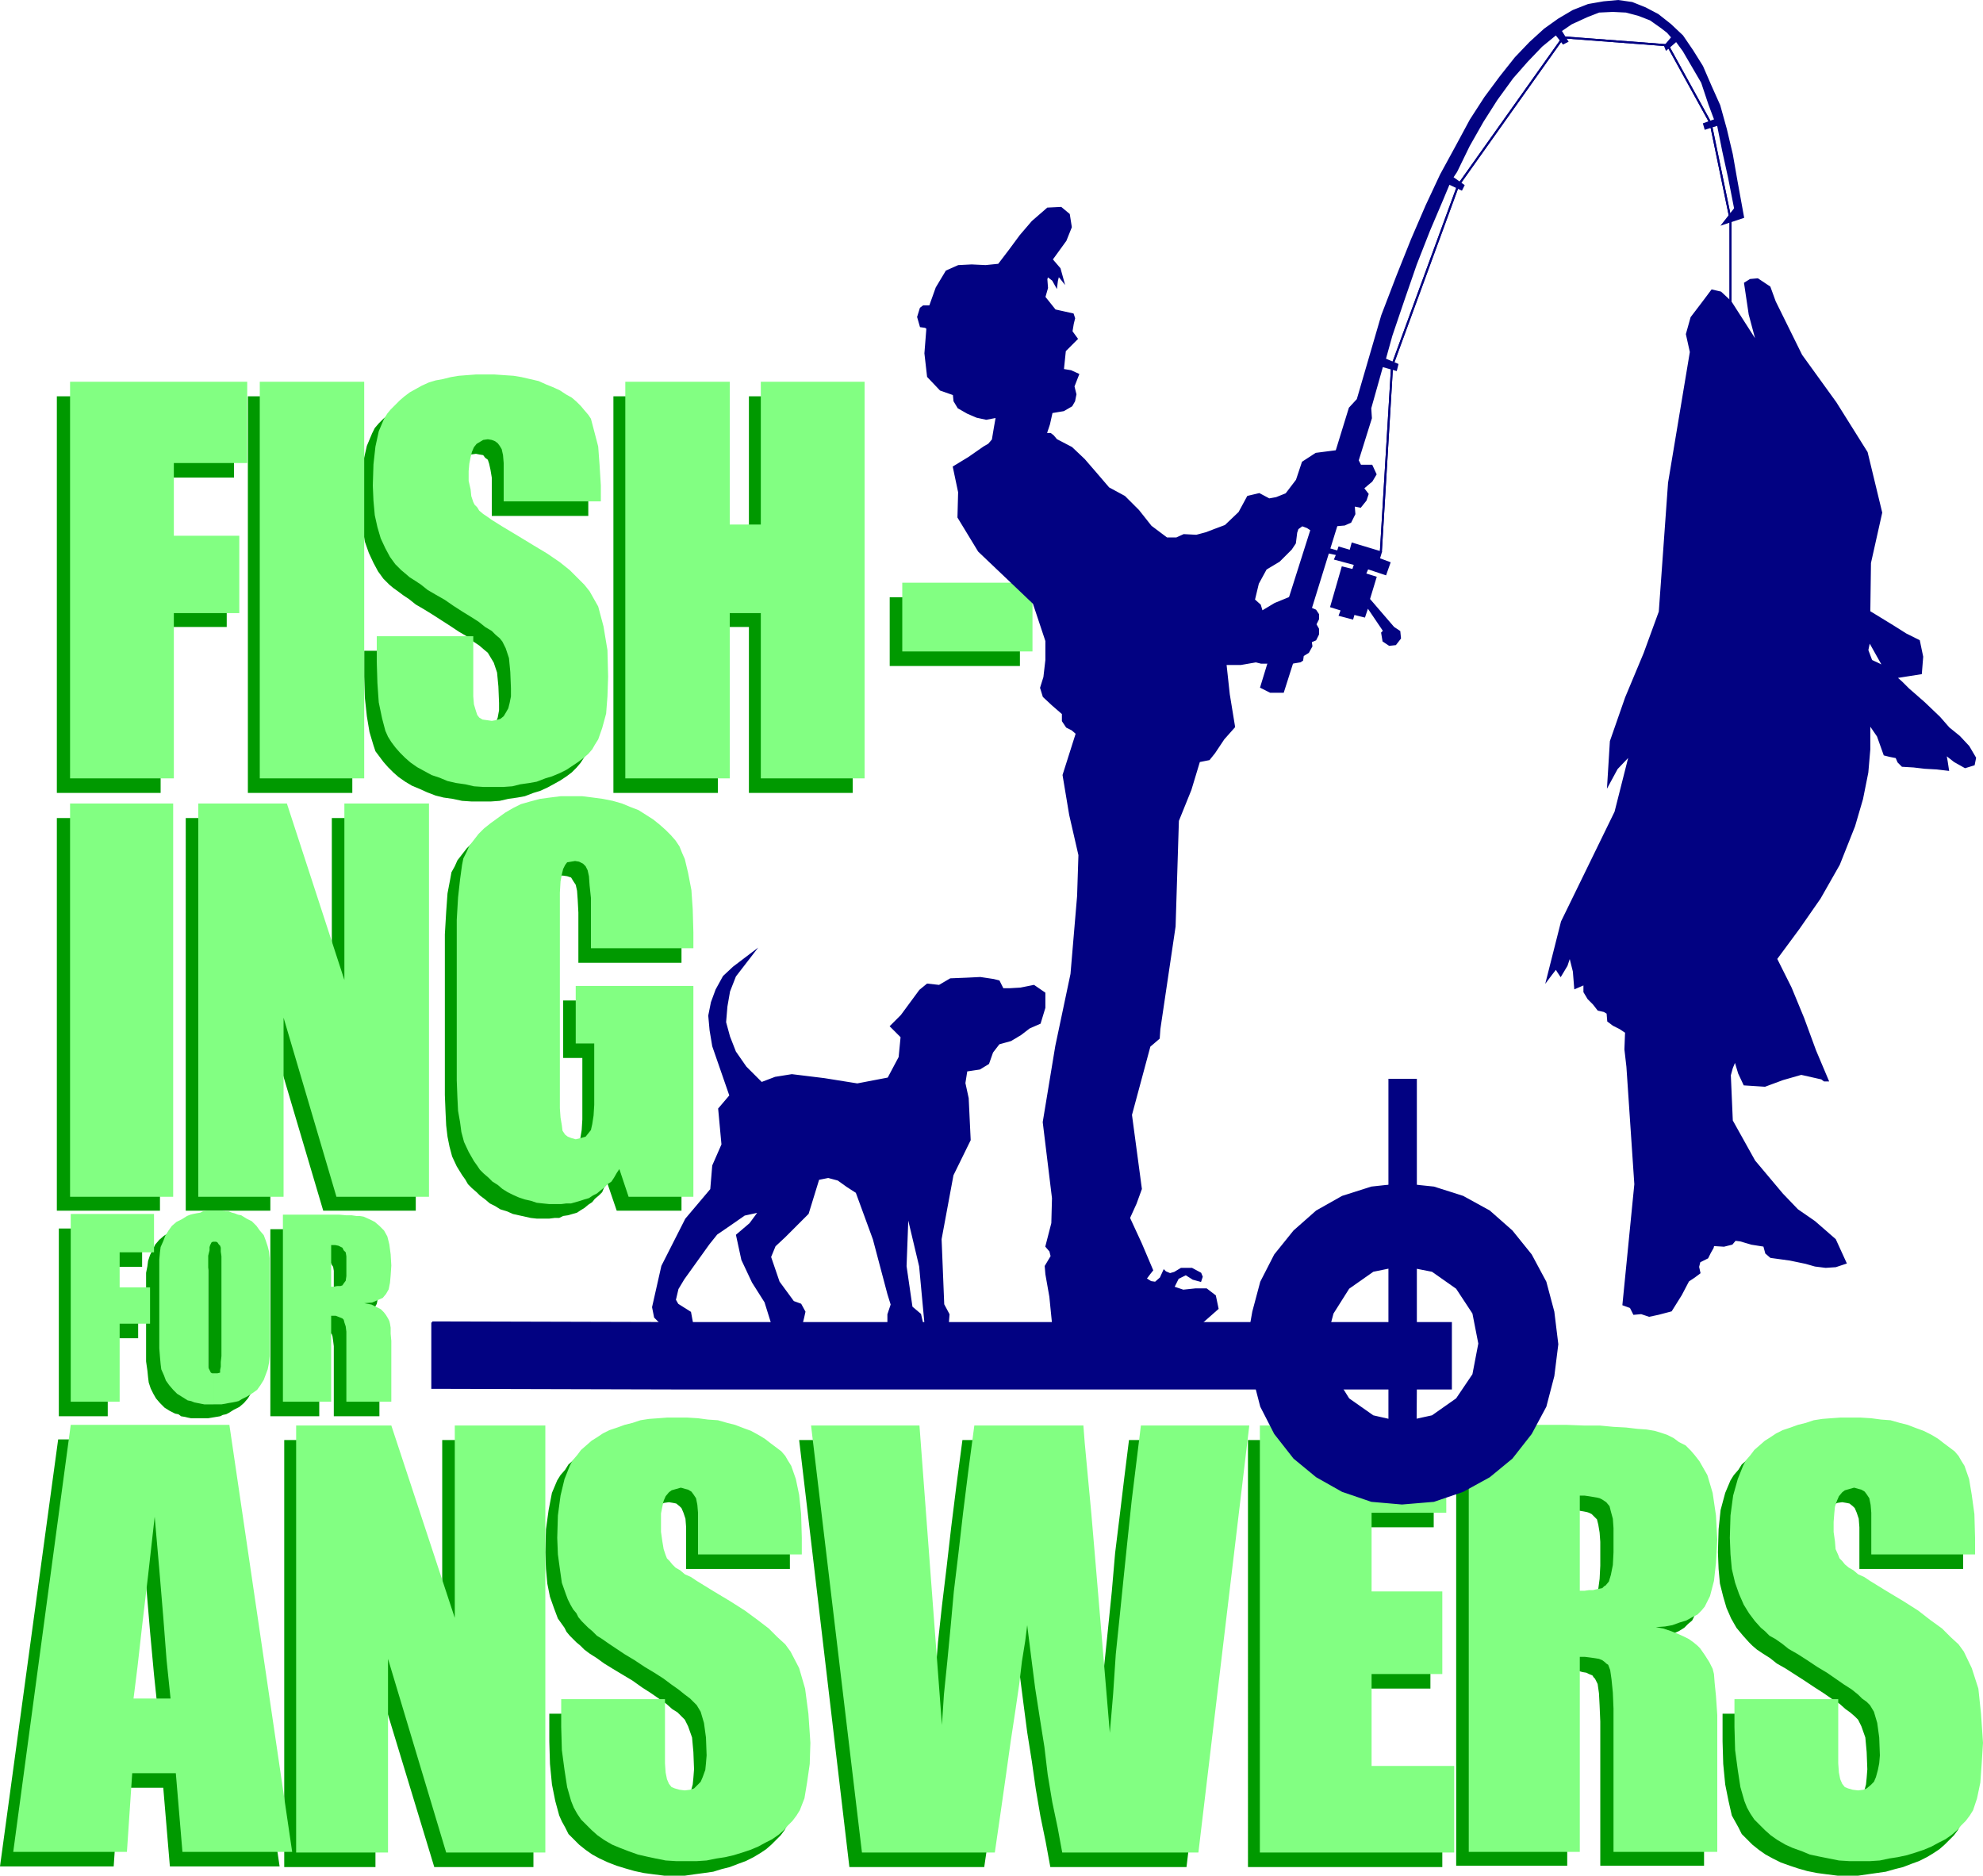
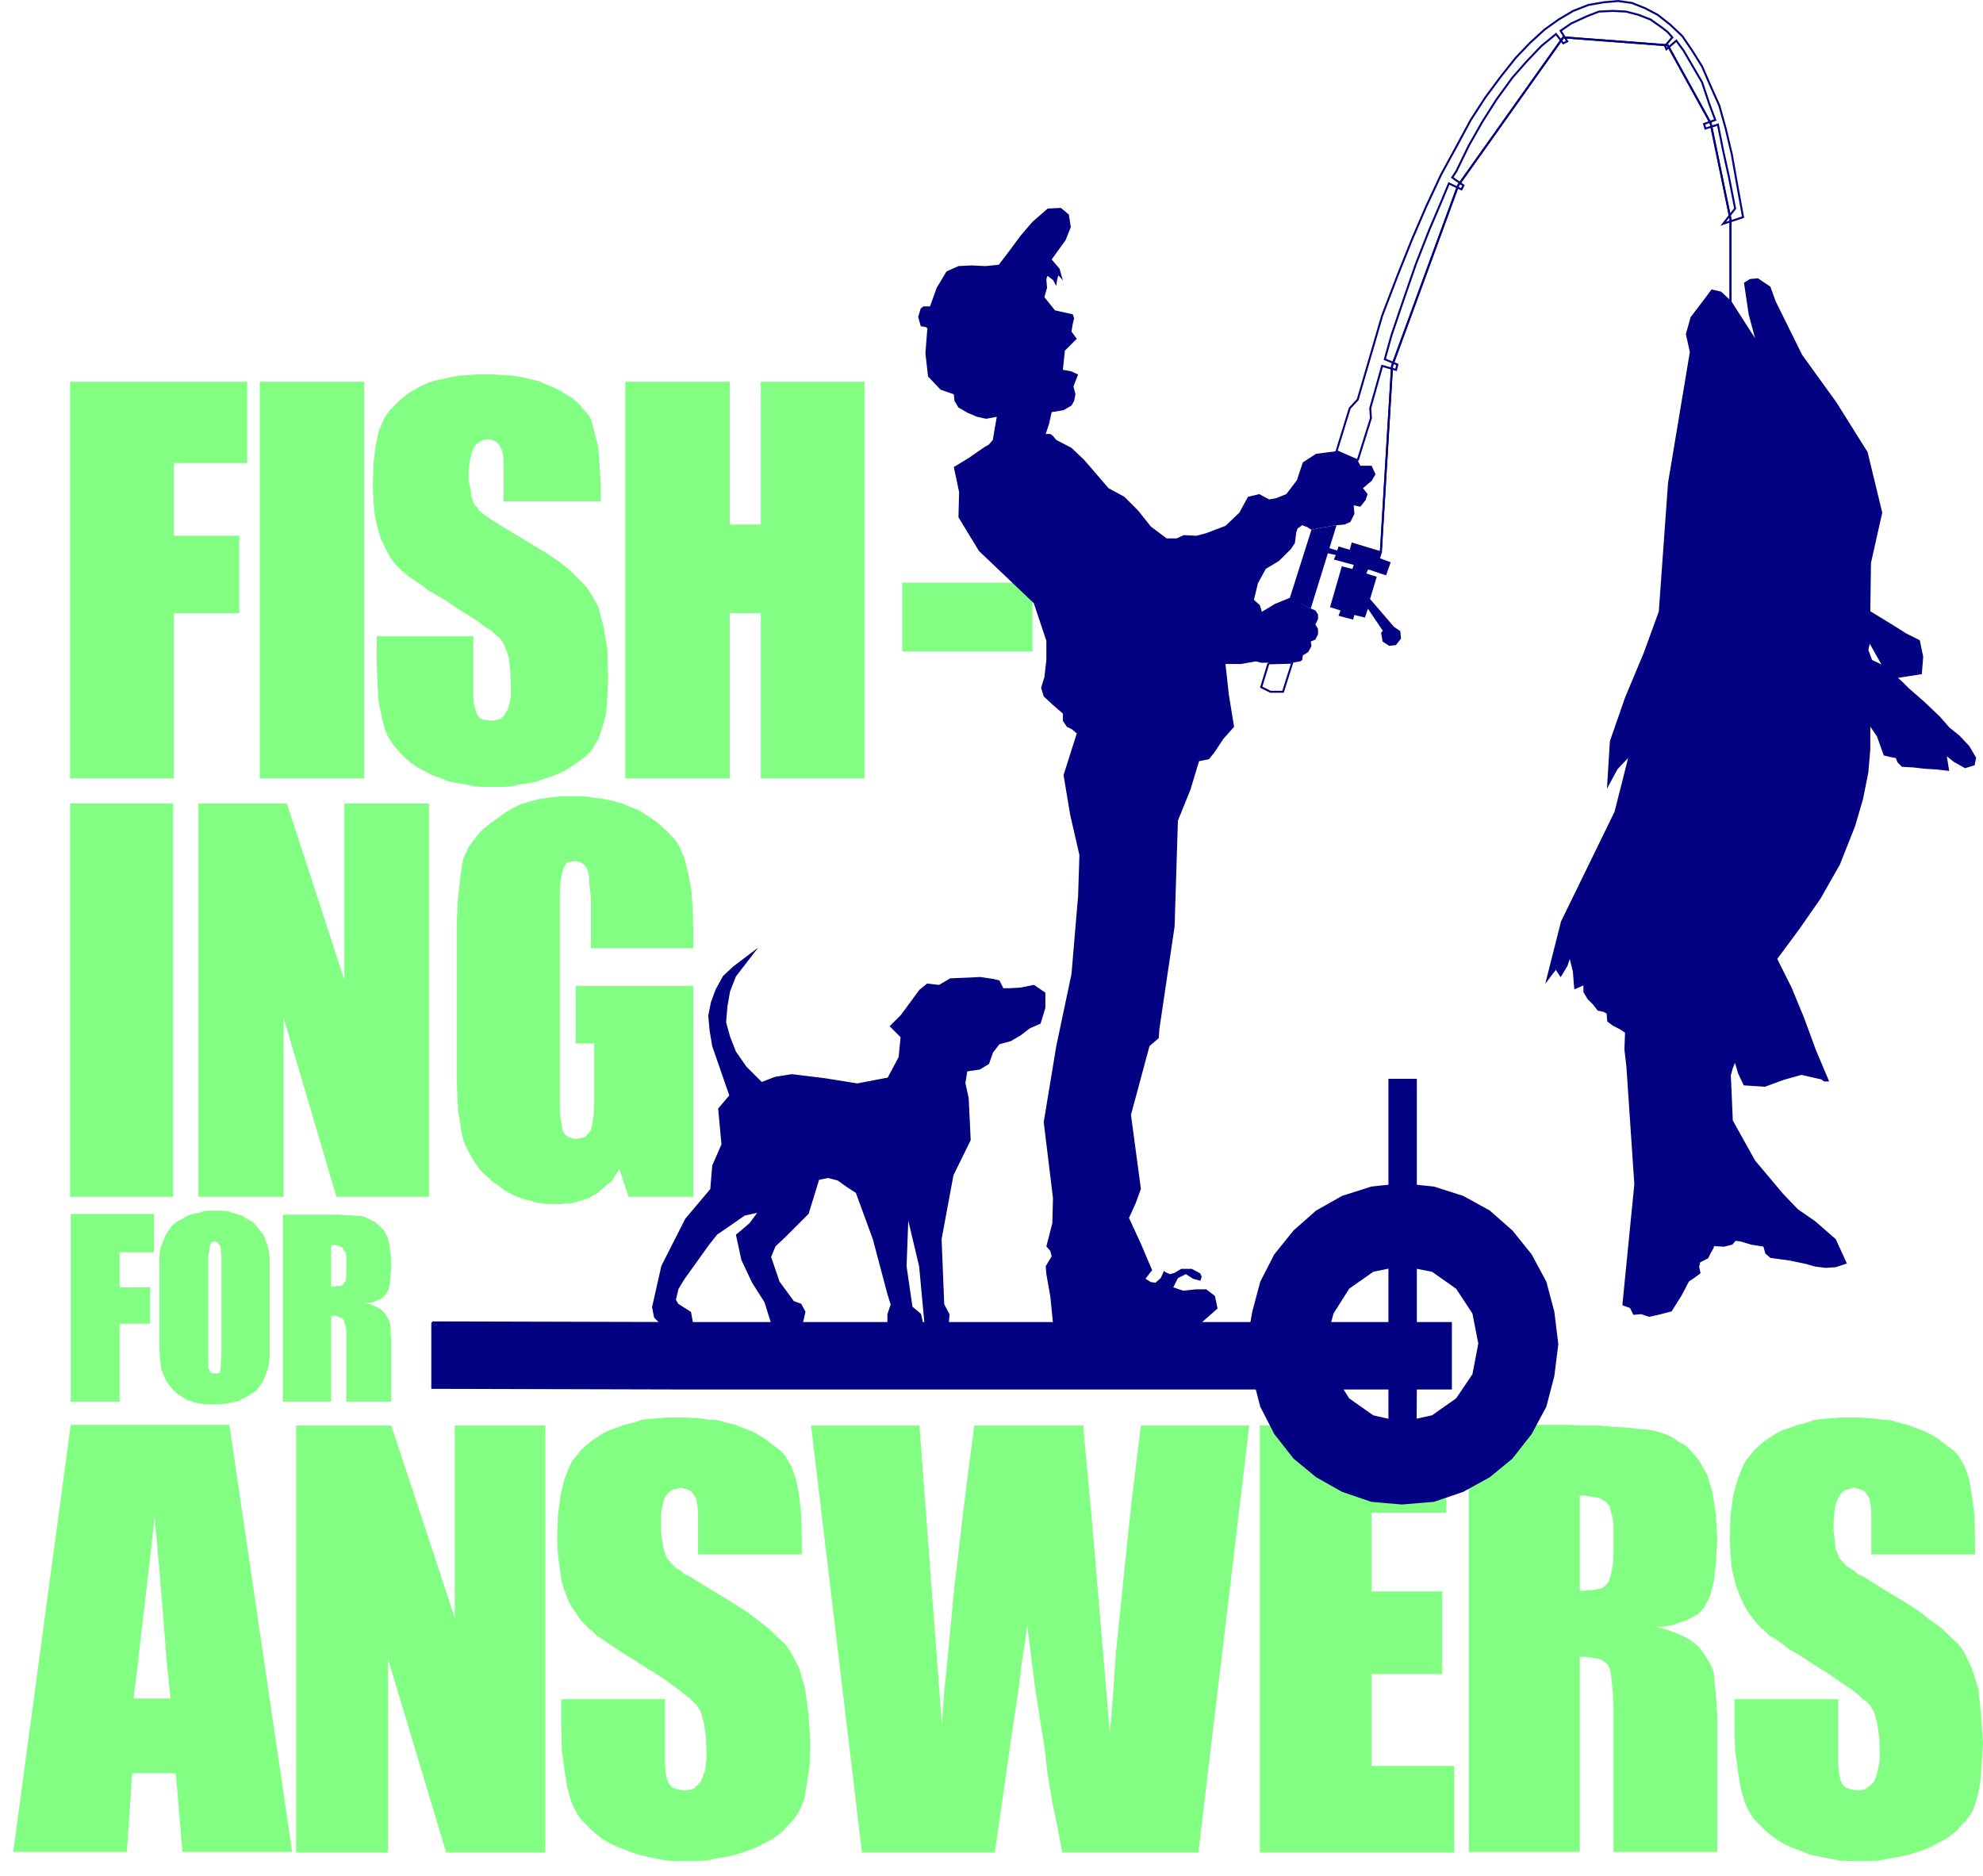
<svg xmlns="http://www.w3.org/2000/svg" width="288" height="272.401" viewBox="0 0 216 204.301">
-   <path d="M360.35 500.649v-7.128h.504l.504-.072h.36l.36-.144.36-.072.288-.072.288-.144.144-.072.288-.432.288-.72.144-1.08.072-1.44v-2.592l-.072-1.008-.144-.864-.144-.576-.36-.36-.216-.216-.288-.144-.216-.072-.36-.072-.432-.072-.36-.072-.504-.144h-.504v38.879h-12.096v-46.512h10.584l1.944.072h1.728l1.44.072 1.44.072 1.224.216 1.008.072.792.144.72.144.72.288.72.288.576.432.648.432.576.576.504.504.504.648.792 1.512.576 1.944.432 2.376.072 2.736-.072 2.448-.216 2.016-.432 1.656-.576 1.152-.432.36-.432.432-.576.36-.648.288-.648.288-.792.216-.864.216-1.008.072.864.144.792.216.792.36.648.216.576.36.504.36.36.288.36.36.504.72.504.72.288.792.216.576.072.864.144 1.512.072 2.016v14.976H363.95v-15.696l-.072-1.728-.072-1.368-.144-1.008-.288-.576-.144-.144-.144-.216-.36-.144-.288-.144-.432-.072-.504-.144-.576-.072zm-157.752 12.816.216-8.208h4.032l-.432-4.104-.432-4.68-.432-5.184-.432-5.76-.792 6.408-.648 5.472-.504 4.392-.36 3.456-.216 8.208-.576 8.568h-12.384l6.336-46.512h17.28l6.84 46.512h-11.952l-.72-8.568zm21.816-49.825v-3.167h.288l.36-.144h.288l.288-.072.144-.144.144-.36.072-.432v-2.16l-.072-.432-.144-.216-.144-.288-.216-.072-.216-.144-.432-.072h-.36V473h-5.328v-20.376h6.192l.72.072h.576l.504.072h.432l.432.072.648.288.576.288.504.432.504.504.288.648.288.792.144 1.08.072 1.224-.072 1.08-.072.864-.144.72-.288.504-.432.432-.432.216-.72.288-.792.072.72.144.576.216.504.288.36.288.216.36.144.36.216.288.072.288.072.36v.72l.072.792V473h-4.968v-7.632l-.072-.576-.072-.504-.072-.216-.144-.144-.36-.216-.432-.072zm-12.888 9.577v-3.384h.432l.216-.072v-.36l.072-.288v-.504l.072-.648v-10.872l-.072-.504v-.432l-.072-.216-.072-.216-.144-.144-.216-.072h-.288l-.216.072-.072.072-.072.144-.072.288v.288l-.072.576v12.24l.072.216.072.216.072.144.216.072h.144v3.384h-1.08l-.36-.072-.288-.072-.432-.072-.288-.216-.36-.072-.576-.288-.576-.36-.504-.504-.432-.504-.288-.504-.288-.576-.216-.648-.072-.576-.072-.72-.144-1.008v-9.648l.144-.72.072-.576.216-.648.288-.576.288-.576.432-.504.504-.432.576-.36.576-.288.288-.144.36-.144.36-.072.36-.072.36-.072.432-.072h1.656l.288.072h.432l.288.072.36.072.36.216.288.072.576.288.576.36.504.504.432.504.432.504.216.576.144.648.216.576.072.72v10.655l-.072.72-.216.648-.144.576-.216.576-.36.576-.432.504-.504.432-.576.288-.576.36-.288.144-.36.072-.288.144-.432.072-.432.072-.432.072h-.36zm89.208-89.424v7.488H286.55v-7.488zm-18.216-21.888v43.2h-11.304v-18.072h-3.384v18.072h-11.376v-43.2h11.376v15.48h3.384v-15.48zm-28.8 13.032h-10.512v-4.176l-.144-.864-.144-.648-.144-.432-.288-.216-.216-.288-.432-.072-.36-.072-.504.072-.36.216-.432.216-.216.36-.216.432-.216.576-.072.792-.072.792v1.08l.144.936.072.72.288.648.144.288.288.288.216.36.432.288.36.36.504.288.576.432.576.36 1.872 1.08 1.584.936 1.512.936 1.296.936 1.08.864.936.864.72.72.576.72.936 1.656.576 2.16.36 2.52.144 2.88-.144 2.16-.144 1.944-.432 1.512-.36 1.296-.36.576-.288.432-.432.504-.504.504-.576.432-.648.432-.648.36-.792.432-.792.36-.72.216-.936.36-.792.144-1.008.144-.936.216-1.008.072h-2.016l-1.08-.072-1.008-.216-1.008-.144-.864-.216-.936-.36-.792-.36-.864-.36-.72-.432-.72-.504-.576-.504-.576-.576-.504-.576-.432-.576-.432-.576-.216-.648-.432-1.44-.288-1.728-.216-2.016-.072-2.304v-2.808h10.584v6.48l.072.936.144.72.216.432.216.216.36.288.432.072.504.072.504-.072.504-.144.36-.288.216-.432.216-.432.216-.576.144-.792v-.792l-.072-1.8-.144-1.512-.36-1.08-.432-.72-.216-.36-.432-.36-.504-.432-.648-.432-.72-.576-.864-.504-.864-.576-1.008-.648-1.008-.648-.936-.576-.864-.504-.72-.576-.648-.432-.576-.432-.504-.36-.432-.36-.648-.648-.576-.792-.504-.936-.504-1.08-.432-1.224-.216-1.296-.144-1.584-.072-1.656.072-2.304.216-2.016.36-1.584.576-1.368.288-.576.432-.504.504-.504.504-.432.504-.432.576-.432.648-.432.648-.288.72-.36.792-.216.792-.216.792-.144.936-.144.936-.072.864-.072h2.088l1.008.072 1.08.072.864.144.936.144.864.288.864.36.72.288.72.36.72.36.648.432.504.432.432.504.432.36.432.504.216.504.432 1.368.432 1.584.144 2.016.072 2.304zm-25.704-13.032v43.2h-11.376v-43.2zm-32.184 0h19.296v8.856h-7.992v7.92h7.2v8.352h-7.2v18.072H195.83zm68.04 61.704h-11.232v-5.472l-.072-1.368-.072-1.008-.144-.648-.288-.432-.216-.36-.432-.144-.504-.072-.36.072-.432.072-.288.288-.144.36-.144.576-.144.864-.144 1.224v23.4l.144 1.08.144.864.072.576.216.36.36.288.36.144.432.072.576-.072.504-.144.36-.36.216-.36.216-.72.144-.864.072-1.152v-6.696h-2.088v-6.264h12.888v22.896h-7.056l-1.008-2.952-.36.432-.216.504-.36.36-.432.36-.288.36-.432.288-.432.36-.36.216-.432.288-.504.144-.504.144-.504.072-.432.216h-.504l-.576.072h-1.368l-.648-.072-.648-.144-.648-.144-.648-.144-.648-.288-.72-.216-.576-.36-.576-.288-.504-.432-.576-.432-.36-.36-.504-.432-.432-.432-.288-.504-.36-.504-.576-.936-.504-1.08-.288-1.08-.216-1.08-.144-1.224-.072-1.512-.072-1.8v-17.496l.144-2.448.144-2.016.288-1.512.144-.792.36-.648.288-.648.504-.648.504-.648.576-.576.72-.576.72-.576.864-.576.792-.504.936-.432 1.008-.36 1.08-.216 1.008-.144 1.224-.216h2.376l1.152.216 1.08.144 1.08.144.936.36.936.288.864.432.864.504.72.504.792.576.648.576.576.576.504.576.36.648.36.648.216.648.432 1.584.36 1.8.144 2.16.072 2.304zm-28.944-15.769v42.769h-10.08l-5.76-19.44v19.44h-9.216V407.84h9.648l6.264 19.224V407.84zm-27.864 0v42.769H195.83V407.84zm-11.016 44.713h9.072v4.176h-3.744v3.816h3.312v3.96h-3.312V473h-5.328zm207.432 37.08h-11.304v-4.536l-.072-.936-.216-.648-.216-.504-.216-.216-.36-.288-.36-.072-.432-.072-.504.072-.504.216-.36.216-.288.432-.288.504-.144.648-.072.72-.072.936v1.08l.144.936.072.936.216.648.216.36.216.288.36.36.432.288.432.36.504.432.648.288.72.432 1.872 1.152 1.8 1.08 1.584 1.008 1.296.936 1.224 1.008 1.008.936.864.792.576.72.864 1.872.648 2.232.36 2.664.144 3.24-.072 2.304-.144 2.016-.36 1.728-.504 1.296-.288.576-.432.576-.504.504-.504.504-.576.504-.648.432-.72.432-.864.432-.792.288-.936.36-.864.216-1.008.288-1.008.144-1.008.144-1.008.144h-2.232l-1.152-.144-1.08-.144-1.08-.216-1.008-.288-.864-.288-1.008-.36-.864-.432-.792-.432-.72-.504-.72-.576-.576-.576-.576-.576-.36-.72-.36-.648-.36-.648-.36-1.584-.36-1.8-.216-2.232-.072-2.448V505.4h11.232v6.984l.144 1.008.144.72.144.504.36.288.288.216.504.144.576.072.576-.072.432-.144.432-.36.288-.432.288-.432.216-.792.072-.72.072-.936-.072-1.872-.144-1.584-.432-1.224-.36-.72-.36-.36-.504-.432-.504-.36-.648-.576-.792-.504-.936-.648-1.008-.648-1.08-.72-1.008-.648-1.008-.648-1.008-.576-.72-.576-.792-.504-.648-.432-.504-.432-.36-.36-.648-.72-.72-.864-.576-1.008-.504-1.152-.36-1.224-.36-1.44-.144-1.584-.072-1.8.072-2.52.216-2.088.504-1.872.576-1.368.36-.576.504-.576.36-.576.576-.504.576-.504.576-.432.72-.36.72-.36.792-.288.864-.288.792-.216.936-.288.864-.144 1.008-.072 1.008-.072h2.232l1.152.072 1.08.144.936.072 1.008.288.936.216.864.36.864.288.792.432.792.432.648.504.576.36.576.504.432.504.288.504.36.576.504 1.368.288 1.728.288 2.16.072 2.592zm-77.904-14.04h20.232v9.504h-8.064v8.568h7.704v9h-7.704v9.936h9v9.504h-21.168zm-1.152 0-5.544 46.512h-14.832l-.504-2.736-.576-2.808-.504-2.952-.432-3.024-.504-3.168-.432-3.312-.432-3.384-.432-3.456-.216 1.728-.36 2.232-.288 2.52-.432 2.952-.504 3.312-.504 3.6-.432 4.032-.648 4.464h-14.688l-5.472-46.512h11.736l1.224 16.344 1.296 16.272.216-3.312.36-3.6.288-3.672.432-3.96.504-4.176.504-4.392.576-4.608.648-4.896h11.88l.144 1.8.288 3.168.36 4.608.504 5.832 1.584 18.072.36-4.248.288-4.32.432-4.176.432-4.248.36-4.176.504-4.104.504-4.176.504-4.032zm-48.744 14.04h-11.304v-4.536l-.072-.936-.216-.648-.216-.504-.216-.216-.36-.288-.36-.072-.432-.072-.504.072-.504.216-.36.216-.288.432-.288.504-.072.648-.144.72v2.016l.144.936.072.936.288.648.144.36.216.288.36.36.36.288.432.36.504.432.648.288.72.432 1.872 1.152 1.8 1.08 1.584 1.008 1.296.936 1.224 1.008 1.008.936.864.792.576.72.864 1.872.648 2.232.432 2.664.144 3.24-.072 2.304-.216 2.016-.36 1.728-.504 1.296-.288.576-.432.576-.504.504-.504.504-.576.504-.648.432-.72.432-.864.432-.792.288-.936.36-.864.216-.936.288-1.008.144-1.08.144-1.008.144h-2.232l-1.152-.144-1.08-.144-1.008-.216-1.008-.288-.936-.288-.936-.36-.936-.432-.792-.432-.72-.504-.72-.576-.576-.576-.576-.576-.36-.72-.36-.648-.288-.648-.432-1.584-.36-1.8-.216-2.232-.072-2.448V505.4h11.304v6.984l.072 1.008.144.72.144.504.36.288.288.216.504.144.576.072.576-.072.504-.144.36-.36.288-.432.288-.432.216-.792.072-.72.072-.936-.072-1.872-.144-1.584-.432-1.224-.36-.72-.36-.36-.432-.432-.576-.36-.648-.576-.72-.504-.936-.648-1.008-.648-1.008-.72-1.08-.648-1.08-.648-.936-.576-.792-.576-.792-.504-.576-.432-.432-.432-.432-.36-.36-.36-.36-.36-.36-.432-.216-.432-.36-.504-.36-.504-.216-.576-.216-.576-.432-1.224-.288-1.44-.144-1.584-.072-1.8.072-2.52.288-2.088.36-1.872.576-1.368.36-.576.504-.576.36-.576.576-.504.576-.504.576-.432.72-.36.72-.36.792-.288.864-.288.792-.216.936-.288.864-.144 1.008-.072 1.008-.072h2.232l1.152.072 1.08.144 1.08.072.936.288.936.216.936.36.792.288.72.432.792.432.648.504.576.36.576.504.432.504.288.504.36.576.504 1.368.288 1.728.288 2.16.072 2.592zm-27.936-14.04v46.512h-10.8l-6.408-21.096v21.096h-9.936v-46.512h10.368l6.84 20.952v-20.952z" style="fill:#090" transform="translate(-189.638 -318.74)" />
  <path d="M302.102 382.209v7.488h-14.184v-7.488zm-18.288-21.889v43.2H272.51v-18h-3.384v18H257.75v-43.2h11.376v15.553h3.384V360.32zm-28.728 13.033h-10.584v-4.176l-.072-.864-.144-.648-.216-.36-.216-.288-.288-.216-.36-.144-.432-.072-.504.072-.36.216-.36.216-.288.36-.216.504-.144.576-.144.72-.072.792v1.08l.216.936.072.72.216.648.144.288.288.288.216.36.432.36.432.288.504.36.576.36.576.36 1.8 1.08 1.656 1.008 1.44.864 1.368.936 1.08.864.864.864.72.72.576.72.936 1.656.576 2.16.432 2.592.072 2.88-.072 2.16-.144 1.872-.432 1.584-.432 1.224-.36.576-.288.504-.432.504-.504.432-.576.432-.648.432-.648.432-.72.36-.864.36-.72.216-.936.36-.792.144-1.008.144-.864.216-1.008.072h-2.088l-1.08-.072-.936-.216-1.008-.144-.936-.216-.864-.36-.864-.288-.792-.432-.792-.432-.72-.504-.576-.504-.576-.576-.504-.576-.432-.576-.36-.576-.288-.648-.36-1.368-.36-1.728-.144-2.088-.072-2.304v-2.808h10.512v6.552l.072.864.216.72.144.432.216.288.36.216.504.072.504.072.432-.072.504-.144.36-.288.216-.36.288-.504.144-.576.144-.72v-.864l-.072-1.8-.144-1.512-.36-1.08-.36-.72-.288-.36-.432-.36-.432-.432-.72-.432-.72-.576-.792-.504-.936-.576-1.008-.648-.936-.648-1.008-.576-.864-.504-.72-.576-.648-.432-.576-.36-.504-.432-.432-.36-.648-.648-.576-.792-.504-.936-.504-1.08-.36-1.224-.288-1.296-.144-1.584-.072-1.656.072-2.304.216-1.944.36-1.656.576-1.368.36-.576.36-.432.504-.504.504-.504.504-.432.576-.432.648-.36.648-.36.792-.36.72-.216.792-.144.864-.216.864-.144.936-.072.936-.072h2.016l1.008.072 1.08.072.864.144.936.216.936.216.792.36.72.288.792.36.648.432.648.36.504.432.504.504.36.432.432.504.288.432.36 1.368.432 1.656.144 1.944.144 2.304zM229.31 360.32v43.2h-11.376v-43.2zm-32.04 0h19.296v8.857h-7.992v7.92h7.128v8.424h-7.128v18H197.27zm67.896 61.705h-11.16v-5.472l-.144-1.368-.072-1.008-.144-.648-.216-.432-.288-.288-.432-.216-.432-.072-.432.072-.432.072-.216.288-.216.432-.144.576-.144.792-.072 1.224v23.472l.072 1.008.144.864.072.576.288.432.288.216.36.144.504.144.576-.144.504-.144.288-.36.288-.36.144-.648.144-.936.072-1.152v-6.696h-2.016v-6.264h12.816v22.968h-7.056l-1.008-3.024-.288.432-.288.504-.288.432-.432.288-.36.36-.36.288-.432.36-.432.216-.432.288-.504.144-.432.144-.504.144-.504.144h-.504l-.576.072h-1.296l-.72-.072-.648-.072-.648-.216-.648-.144-.648-.216-.648-.288-.576-.288-.576-.36-.504-.432-.576-.36-.432-.432-.504-.432-.432-.432-.288-.432-.36-.504-.576-1.008-.504-1.08-.288-1.08-.144-1.08-.216-1.224-.072-1.44-.072-1.872v-17.496l.144-2.448.216-1.944.216-1.584.144-.72.36-.72.288-.648.504-.648.504-.648.576-.576.72-.576.792-.576.792-.576.864-.504.864-.432 1.008-.288 1.08-.288 1.08-.144 1.152-.144h2.376l1.152.144 1.08.144 1.08.216 1.008.288.864.36.936.36.792.504.792.504.72.576.648.576.576.576.504.576.432.648.288.72.288.648.36 1.512.36 1.872.144 2.088.072 2.52zm-28.8-15.768v42.84h-10.08l-5.76-19.512v19.512h-9.288v-42.84h9.648l6.264 19.224v-19.224zm-27.864 0v42.84H197.27v-42.84zm17.208 55.8v-3.168h.288l.36-.072h.36l.216-.072.144-.216.216-.288.072-.504v-2.16l-.072-.432-.216-.216-.144-.288-.144-.072-.288-.144-.36-.072h-.432v17.064h-5.256V451.04h6.12l.792.072h.576l.504.072h.36l.432.072.648.288.576.288.504.432.504.504.36.648.216.864.144 1.08.072 1.224-.072 1.08-.072.792-.144.72-.288.504-.36.432-.504.216-.648.288-.864.072.792.144.576.288.432.216.36.36.216.288.216.36.144.288.072.288.072.432V464l.072.792v6.625h-4.896v-7.632l-.072-.576-.144-.432-.072-.288-.144-.144-.36-.144-.36-.144zm-12.816 9.648v-3.384h.432l.288-.072v-.288l.072-.36v-.504l.072-.648v-10.872l-.072-.504v-.432l-.072-.216-.144-.144-.144-.216-.144-.072h-.36l-.144.072-.072.144-.072.144-.072.216v.36l-.144.576v12.168l.144.288.072.144.072.144.144.072h.144v3.384h-1.008l-.36-.072-.36-.072-.36-.072-.36-.144-.36-.072-.576-.36-.576-.36-.432-.432-.432-.504-.36-.504-.216-.576-.288-.648-.072-.576-.072-.792-.072-.936v-9.648l.072-.792.072-.576.288-.648.216-.576.36-.576.36-.504.504-.432.576-.288.576-.36.36-.144.288-.072.36-.072.432-.072.288-.144.432-.072h1.656l.36.072h.36l.36.144.288.072.36.144.36.072.576.36.576.288.504.504.36.504.432.504.216.576.216.648.144.576.072.72v10.656l-.072.72-.144.72-.216.576-.216.576-.36.576-.36.504-.504.36-.576.36-.576.288-.36.216-.288.072-.36.072-.432.072-.36.072-.432.072h-.432zm-15.552-20.736h9.072v4.176h-3.744v3.816h3.312v3.96h-3.312v8.496h-5.328zm207.432 37.08H393.47v-4.536l-.072-.864-.144-.72-.288-.432-.216-.288-.36-.216-.288-.072-.504-.144-.504.144-.504.144-.288.216-.36.432-.216.504-.216.648-.072.72-.072.936v1.08l.144 1.008.072.864.288.648.144.36.288.288.288.36.432.36.504.288.504.432.648.288.648.432 1.872 1.152 1.8 1.08 1.584 1.008 1.296 1.008 1.296.936.936.936.864.792.576.792.864 1.8.72 2.232.288 2.736.216 3.168-.144 2.304-.144 2.016-.36 1.728-.432 1.296-.36.576-.432.576-.504.504-.432.504-.576.504-.72.504-.72.36-.792.432-.864.36-.864.288-.936.288-1.008.216-.936.144-1.008.216-1.08.072h-2.232l-1.152-.072-1.08-.216-1.08-.216-1.008-.216-.864-.36-1.008-.36-.792-.36-.864-.504-.72-.504-.648-.576-.576-.576-.576-.576-.432-.648-.36-.648-.288-.72-.432-1.512-.288-1.872-.288-2.16-.072-2.52v-3.024h11.304v6.984l.072 1.008.144.72.216.504.288.36.36.144.504.144.576.072.576-.072.36-.144.432-.36.36-.36.216-.504.216-.792.144-.72.072-.864-.072-1.944-.216-1.584-.36-1.224-.432-.72-.36-.36-.504-.36-.432-.432-.72-.576-.792-.504-.936-.648-.936-.648-1.08-.648-1.08-.72-1.008-.648-1.008-.576-.72-.576-.72-.504-.648-.36-.504-.504-.432-.36-.648-.72-.648-.864-.576-.936-.504-1.152-.432-1.224-.36-1.512-.144-1.584-.072-1.8.072-2.448.288-2.16.504-1.8.576-1.44.288-.576.504-.576.432-.576.576-.504.576-.504.576-.36.648-.432.72-.36.864-.288.792-.288.864-.216.864-.288.936-.144.936-.072 1.008-.072h2.232l1.152.072 1.08.144 1.008.072 1.008.288.864.216.936.36.792.288.864.432.72.432.648.504.576.432.576.432.432.504.288.504.36.576.504 1.44.288 1.728.288 2.088.072 2.592zm-43.056 11.16v-7.2h.504l.504-.072h.432l.288-.072.36-.072.36-.072.216-.216.144-.072.36-.432.216-.72.216-1.08.072-1.368v-2.664l-.072-1.008-.216-.792-.144-.576-.36-.432-.216-.144-.216-.144-.288-.144-.288-.072-.432-.072-.432-.072-.504-.072h-.504v38.808h-12.096v-46.512h10.656l1.872.072h1.728l1.512.144 1.368.072 1.224.144 1.008.072.864.144.72.216.648.216.72.36.576.432.72.36.576.576.432.504.504.648.864 1.512.576 1.944.36 2.448.144 2.664-.144 2.52-.216 1.944-.432 1.656-.576 1.152-.36.432-.432.432-.576.288-.648.36-.72.216-.792.288-.792.144-1.008.072.792.144.864.288.72.288.648.288.576.288.504.36.432.36.288.288.504.72.504.792.36.72.144.576.072.936.144 1.44.144 2.088v14.904H365.39v-15.624l-.072-1.728-.144-1.44-.144-1.008-.216-.576-.216-.144-.144-.144-.288-.216-.36-.144-.432-.072-.504-.072-.576-.072zm-34.848-25.2h20.304v9.504h-8.136v8.568h7.704v9h-7.704v10.008h9v9.432H326.87zm-1.152 0-5.544 46.512h-14.832l-.504-2.736-.576-2.736-.504-3.024-.36-3.024-.504-3.168-.504-3.24-.432-3.384-.432-3.456-.216 1.728-.36 2.232-.288 2.448-.432 2.952-.504 3.312-.504 3.6-.576 4.032-.648 4.464h-14.472l-5.544-46.512h11.808l1.224 16.344 1.224 16.272.216-3.312.36-3.528.36-3.744.36-3.96.504-4.176.504-4.392.576-4.608.648-4.896h11.88l.144 1.872.288 3.096.432 4.608.504 5.904 1.512 18 .36-4.248.288-4.32.432-4.176.432-4.248.432-4.176.432-4.104.504-4.104.504-4.104zm-48.744 14.04H265.67v-4.536l-.072-.864-.144-.72-.288-.432-.216-.288-.36-.216-.288-.072-.504-.144-.504.144-.504.144-.288.216-.36.432-.216.504-.144.648-.144.72v2.016l.144 1.008.144.864.216.648.144.36.288.288.288.36.36.36.504.288.504.432.648.288.648.432 1.872 1.152 1.8 1.08 1.584 1.008 1.368 1.008 1.224.936.936.936.864.792.576.792.936 1.8.648 2.232.36 2.736.216 3.168-.072 2.304-.288 2.016-.288 1.728-.504 1.296-.36.576-.432.576-.504.504-.432.504-.576.504-.72.504-.72.36-.792.432-.864.36-.864.288-.936.288-.936.216-.936.144-1.08.216-1.08.072h-2.232l-1.152-.072-1.08-.216-1.008-.216-.936-.216-1.008-.36-.936-.36-.864-.36-.864-.504-.72-.504-.648-.576-.576-.576-.576-.576-.432-.648-.36-.648-.288-.72-.432-1.512-.288-1.872-.288-2.16-.072-2.52v-3.024h11.304v6.984l.072 1.008.144.72.216.504.288.36.36.144.504.144.576.072.576-.072.432-.144.36-.36.36-.36.216-.504.288-.792.072-.72.072-.864-.072-1.944-.216-1.584-.36-1.224-.432-.72-.36-.36-.36-.36-.576-.432-.72-.576-.72-.504-.864-.648-1.008-.648-1.08-.648-1.08-.72-1.08-.648-.864-.576-.864-.576-.72-.504-.576-.36-.504-.504-.432-.36-.288-.288-.432-.432-.36-.432-.216-.432-.36-.432-.288-.504-.288-.576-.216-.576-.432-1.224-.216-1.512-.216-1.584-.072-1.8.072-2.448.288-2.16.432-1.8.576-1.44.288-.576.504-.576.432-.576.576-.504.576-.504.576-.36.648-.432.72-.36.864-.288.792-.288.864-.216.864-.288.936-.144 1.008-.072.936-.072h2.232l1.152.072 1.08.144 1.08.072 1.008.288.864.216.936.36.792.288.792.432.72.432.648.504.576.432.576.432.432.504.288.504.36.576.504 1.44.36 1.728.216 2.088.072 2.592zm-27.936-14.04v46.512h-10.8l-6.336-21.096v21.096h-10.008v-46.512h10.368l6.912 20.952v-20.952zm-45 37.871.144-8.135h4.032l-.432-4.176-.36-4.68-.432-5.184-.504-5.76-.72 6.408-.648 5.472-.504 4.464-.432 3.456-.144 8.136-.576 8.568h-12.384l6.264-46.512h17.28l6.84 46.512H209.51l-.72-8.568z" style="fill:#82ff82" transform="translate(-189.638 -318.74)" />
  <path d="m378.134 351.609-1.08-1.008-.936-.216-1.08 1.44-1.152 1.512-.504 1.8.432 1.944-2.376 14.256-1.008 14.04-1.656 4.536-2.016 4.824-1.656 4.752-.288 4.68.936-1.728 1.44-1.512-1.584 6.264-2.88 5.904-2.952 6.048-1.584 6.264.432-.576.504-.648.216.36.288.432.648-1.08.36-1.08.432 1.728.144 1.8.504-.216.504-.216v.864l.432.72.576.576.504.648.648.144.36.216.072.864.576.432.72.36.648.432-.072 1.872.216 1.872.864 12.816-1.296 13.104.792.288.36.72.792-.072.864.288 1.008-.216 1.368-.36 1.08-1.728.792-1.512.648-.432.576-.432-.144-.648.144-.576.864-.432.288-.576.288-.504.072-.288 1.152.072.864-.216.36-.432.576.072 1.224.36 1.368.216.216.792.504.432 2.088.288 1.728.36 1.008.288 1.152.144 1.08-.072 1.08-.36-1.152-2.52-2.232-1.944-1.872-1.296-1.656-1.728-1.512-1.8-1.512-1.8-2.448-4.392-.216-4.968.216-.792.36-.864.432 1.44.576 1.224 2.232.144 1.944-.72 2.016-.576 2.232.504.288.216h.36l-1.368-3.24-1.296-3.528-1.368-3.312-1.584-3.168 2.448-3.312 2.304-3.312 2.088-3.672 1.656-4.176.864-2.952.576-2.88.216-2.52v-2.448l-.072-.216.072-.144.936 1.368.72 2.016.576.144.72.144.216.504.432.432 1.224.072 1.224.144 1.296.072 1.224.144-.144-.936-.144-.792 1.008.792 1.152.648.936-.288.144-.72-.72-1.224-1.008-1.08-1.152-.936-1.008-1.152-1.656-1.584-1.728-1.512-.72-.72-1.944-1.728-1.368-.648-.432-1.152.216-1.008 1.656 2.952 1.224 1.008 2.736-.432.144-1.8-.36-1.728-1.44-.72-1.368-.864-1.296-.792-1.296-.792.072-5.328 1.224-5.472-1.584-6.552-3.384-5.4-3.744-5.184-2.88-5.832-.576-1.584-1.296-.864-.792.072-.576.36.504 3.384.864 3.24z" style="fill:#020282" transform="translate(-189.638 -318.74)" />
  <path d="m378.134 351.609-1.08-1.008-.936-.216-1.08 1.44-1.152 1.512-.504 1.8.432 1.944-2.376 14.256-1.008 14.04-1.656 4.536-2.016 4.824-1.656 4.752-.288 4.68.936-1.728 1.44-1.512-1.584 6.264-2.88 5.904-2.952 6.048-1.584 6.264.432-.576.504-.648.216.36.288.432.648-1.08.36-1.08.432 1.728.144 1.8.504-.216.504-.216v.864l.432.72.576.576.504.648.648.144.36.216.072.864.576.432.72.36.648.432-.072 1.872.216 1.872.864 12.816-1.296 13.104.792.288.36.72.792-.072.864.288 1.008-.216 1.368-.36 1.08-1.728.792-1.512.648-.432.576-.432-.144-.648.144-.576.864-.432.288-.576.288-.504.072-.288 1.152.072.864-.216.36-.432.576.072 1.224.36 1.368.216.216.792.504.432 2.088.288 1.728.36 1.008.288 1.152.144 1.08-.072 1.08-.36-1.152-2.52-2.232-1.944-1.872-1.296-1.656-1.728-1.512-1.8-1.512-1.8-2.448-4.392-.216-4.968.216-.792.36-.864.432 1.44.576 1.224 2.232.144 1.944-.72 2.016-.576 2.232.504.288.216h.36l-1.368-3.24-1.296-3.528-1.368-3.312-1.584-3.168 2.448-3.312 2.304-3.312 2.088-3.672 1.656-4.176.864-2.952.576-2.88.216-2.52v-2.448l-.072-.216.072-.144.936 1.368.72 2.016.576.144.72.144.216.504.432.432 1.224.072 1.224.144 1.296.072 1.224.144-.144-.936-.144-.792 1.008.792 1.152.648.936-.288.144-.72-.72-1.224-1.008-1.08-1.152-.936-1.008-1.152-1.656-1.584-1.728-1.512-.72-.72-1.944-1.728-1.368-.648-.432-1.152.216-1.008 1.656 2.952 1.224 1.008 2.736-.432.144-1.8-.36-1.728-1.44-.72-1.368-.864-1.296-.792-1.296-.792.072-5.328 1.224-5.472-1.584-6.552-3.384-5.4-3.744-5.184-2.88-5.832-.576-1.584-1.296-.864-.792.072-.576.36.504 3.384.864 3.24-2.952-4.608" style="fill:none;stroke:#020282;stroke-width:.216;stroke-miterlimit:10.433" transform="translate(-189.638 -318.74)" />
  <path d="m265.022 462.849-.216-1.152-1.368-.864-.288-.504.288-1.224.648-1.08 2.736-3.816.864-1.08 1.368-.936 1.656-1.152 1.656-.36-1.008 1.368-1.44 1.224.576 2.664 1.152 2.448 1.368 2.16.72 2.304h3.24l.144-.576.144-.648-.432-.792-.792-.288-1.584-2.16-.936-2.736.504-1.224 1.08-1.008 2.52-2.52 1.152-3.744 1.08-.216 1.08.288 1.008.72 1.008.648 1.872 5.112 1.584 5.976.36 1.152-.36 1.08v.936h3.672l-.216-.936-.936-.792-.648-4.464.216-5.76 1.368 5.76.576 6.192h2.448l.072-.936-.576-1.08-.288-7.128 1.296-6.984 1.872-3.816-.216-4.536-.36-1.656.216-1.368 1.44-.216.936-.576.432-1.224.72-.936 1.296-.36 1.08-.648.936-.72 1.152-.504.504-1.656v-1.584l-1.152-.792-1.44.288-1.224.072h-.72l-.432-.864-.576-.144-1.44-.216-1.44.072-1.8.072-1.224.72-1.296-.144-.792.648-2.016 2.736-1.152 1.152 1.152 1.152-.216 2.232-1.224 2.304-3.384.648-3.6-.576-3.528-.432-1.8.288-1.512.576-1.728-1.728-1.152-1.656-.648-1.656-.432-1.584.144-1.728.288-1.656.648-1.656 1.944-2.52-2.088 1.584-1.08 1.008-.792 1.44-.504 1.368-.288 1.44.144 1.584.288 1.728 1.872 5.4-1.224 1.44.36 3.888-1.008 2.304-.216 2.592-2.736 3.24-2.592 5.112-1.008 4.464.216 1.08.648.648z" style="fill:#020282" transform="translate(-189.638 -318.74)" />
  <path d="m265.022 462.849-.216-1.152-1.368-.864-.288-.504.288-1.224.648-1.08 2.736-3.816.864-1.08 1.368-.936 1.656-1.152 1.656-.36-1.008 1.368-1.44 1.224.576 2.664 1.152 2.448 1.368 2.16.72 2.304h3.24l.144-.576.144-.648-.432-.792-.792-.288-1.584-2.16-.936-2.736.504-1.224 1.08-1.008 2.52-2.52 1.152-3.744 1.08-.216 1.08.288 1.008.72 1.008.648 1.872 5.112 1.584 5.976.36 1.152-.36 1.08v.936h3.672l-.216-.936-.936-.792-.648-4.464.216-5.76 1.368 5.76.576 6.192h2.448l.072-.936-.576-1.08-.288-7.128 1.296-6.984 1.872-3.816-.216-4.536-.36-1.656.216-1.368 1.44-.216.936-.576.432-1.224.72-.936 1.296-.36 1.08-.648.936-.72 1.152-.504.504-1.656v-1.584l-1.152-.792-1.44.288-1.224.072h-.72l-.432-.864-.576-.144-1.44-.216-1.44.072-1.8.072-1.224.72-1.296-.144-.792.648-2.016 2.736-1.152 1.152 1.152 1.152-.216 2.232-1.224 2.304-3.384.648-3.6-.576-3.528-.432-1.8.288-1.512.576-1.728-1.728-1.152-1.656-.648-1.656-.432-1.584.144-1.728.288-1.656.648-1.656 1.944-2.52-2.088 1.584-1.08 1.008-.792 1.44-.504 1.368-.288 1.44.144 1.584.288 1.728 1.872 5.4-1.224 1.44.36 3.888-1.008 2.304-.216 2.592-2.736 3.24-2.592 5.112-1.008 4.464.216 1.08.648.648h3.384" style="fill:none;stroke:#020282;stroke-width:.216;stroke-miterlimit:10.433" transform="translate(-189.638 -318.74)" />
  <path d="m335.222 375.945.864-.072.648-.288.432-.864-.072-.936.72.144.576-.72.216-.648-.504-.648.504-.432.432-.36.432-.72-.432-.936h-1.224l-.288-.576-2.304-1.008-2.232.288-1.44.936-.648 1.944-1.152 1.512-1.08.432-.792.144-1.08-.576-1.224.288-.936 1.728-1.512 1.44-1.152.432-.936.36-1.08.288-1.368-.072-.792.36h-1.08l-1.728-1.296-1.368-1.728-1.512-1.512-1.728-.936-1.296-1.512-1.368-1.584-1.368-1.296-1.656-.864-.36-.432-.288-.216h-.504l.36-1.08.288-1.296 1.296-.216.864-.504.288-.504.144-.72-.216-.864.504-1.296-.792-.36-.864-.144.216-2.088 1.296-1.296-.576-.792.144-.864.144-.576-.144-.432-1.944-.432-1.152-1.44.288-1.008-.072-.936.072-.288.072-.072.576.432.36.648.072-.576.144-.576.216.216.288.36-.36-1.296-.864-1.008 1.512-2.088.576-1.44-.216-1.368-.864-.72-1.44.072-1.656 1.44-1.296 1.512-1.224 1.656-1.152 1.512-1.44.144-1.512-.072-1.44.072-1.296.576-1.08 1.8-.72 2.016h-.72l-.288.216-.288.936.288 1.008.504.072.216.144-.216 2.736.288 2.52 1.368 1.44 1.44.504.072.72.432.72 1.008.576 1.008.432 1.008.216 1.152-.216-.216 1.224-.216 1.296-.432.504-.504.288-1.656 1.152-1.656 1.008.576 2.736-.072 2.736 2.232 3.672 2.952 2.808 3.024 2.88 1.368 4.104v2.088l-.216 1.872-.36 1.152.288.936 1.008.936 1.08.936v.792l.432.648.576.288.504.432-1.44 4.536.72 4.32 1.008 4.392-.144 4.464-.72 8.496-1.656 7.848-1.368 8.28 1.008 8.28-.072 2.736-.648 2.52.432.504.144.576-.648 1.08.072.864.432 2.448.288 2.88h16.128l1.8-1.584-.288-1.368-.936-.72h-1.152l-1.368.144-1.08-.36.504-1.008.864-.432.792.504.792.216.144-.432-.144-.36-.936-.504h-1.152l-.72.432-.504.144-.504-.216-.144-.144-.36.792-.576.504-.504-.072-.576-.36.432-.576.288-.36-1.224-2.88-1.296-2.808.72-1.584.576-1.584-1.08-8.064 2.016-7.488 1.008-.864.072-1.008 1.656-11.16.36-11.52 1.368-3.384.936-3.096 1.08-.216.576-.72 1.008-1.512 1.152-1.296-.576-3.528-.36-3.312h1.656l1.656-.288.576.144h3.384l.864-.144.216-.144.072-.504.576-.36.36-.648-.072-.504.504-.216.288-.576v-.576l-.288-.504.288-.576v-.504l-.288-.432-.504-.216-2.304-1.152-1.584.648-1.44.864-.216-.72-.648-.576.432-1.8.864-1.584 1.44-.864 1.296-1.296.432-.648.144-1.152.144-.432.504-.36.576.216.432.288 1.008-.216z" style="fill:#020282" transform="translate(-189.638 -318.74)" />
-   <path d="m335.222 375.945.864-.072.648-.288.432-.864-.072-.936.72.144.576-.72.216-.648-.504-.648.504-.432.432-.36.432-.72-.432-.936h-1.224l-.288-.576-2.304-1.008-2.232.288-1.44.936-.648 1.944-1.152 1.512-1.08.432-.792.144-1.08-.576-1.224.288-.936 1.728-1.512 1.44-1.152.432-.936.36-1.08.288-1.368-.072-.792.36h-1.08l-1.728-1.296-1.368-1.728-1.512-1.512-1.728-.936-1.296-1.512-1.368-1.584-1.368-1.296-1.656-.864-.36-.432-.288-.216h-.504l.36-1.08.288-1.296 1.296-.216.864-.504.288-.504.144-.72-.216-.864.504-1.296-.792-.36-.864-.144.216-2.088 1.296-1.296-.576-.792.144-.864.144-.576-.144-.432-1.944-.432-1.152-1.44.288-1.008-.072-.936.072-.288.072-.072.576.432.36.648.072-.576.144-.576.216.216.288.36-.36-1.296-.864-1.008 1.512-2.088.576-1.44-.216-1.368-.864-.72-1.44.072-1.656 1.44-1.296 1.512-1.224 1.656-1.152 1.512-1.44.144-1.512-.072-1.44.072-1.296.576-1.08 1.8-.72 2.016h-.72l-.288.216-.288.936.288 1.008.504.072.216.144-.216 2.736.288 2.52 1.368 1.44 1.44.504.072.72.432.72 1.008.576 1.008.432 1.008.216 1.152-.216-.216 1.224-.216 1.296-.432.504-.504.288-1.656 1.152-1.656 1.008.576 2.736-.072 2.736 2.232 3.672 2.952 2.808 3.024 2.88 1.368 4.104v2.088l-.216 1.872-.36 1.152.288.936 1.008.936 1.08.936v.792l.432.648.576.288.504.432-1.44 4.536.72 4.32 1.008 4.392-.144 4.464-.72 8.496-1.656 7.848-1.368 8.28 1.008 8.28-.072 2.736-.648 2.52.432.504.144.576-.648 1.08.072.864.432 2.448.288 2.88h16.128l1.8-1.584-.288-1.368-.936-.72h-1.152l-1.368.144-1.08-.36.504-1.008.864-.432.792.504.792.216.144-.432-.144-.36-.936-.504h-1.152l-.72.432-.504.144-.504-.216-.144-.144-.36.792-.576.504-.504-.072-.576-.36.432-.576.288-.36-1.224-2.88-1.296-2.808.72-1.584.576-1.584-1.08-8.064 2.016-7.488 1.008-.864.072-1.008 1.656-11.16.36-11.52 1.368-3.384.936-3.096 1.08-.216.576-.72 1.008-1.512 1.152-1.296-.576-3.528-.36-3.312h1.656l1.656-.288.576.144h3.384l.864-.144.216-.144.072-.504.576-.36.36-.648-.072-.504.504-.216.288-.576v-.576l-.288-.504.288-.576v-.504l-.288-.432-.504-.216-2.304-1.152-1.584.648-1.44.864-.216-.72-.648-.576.432-1.8.864-1.584 1.44-.864 1.296-1.296.432-.648.144-1.152.144-.432.504-.36.576.216.432.288 1.008-.216 1.728-.288" style="fill:none;stroke:#020282;stroke-width:.216;stroke-miterlimit:10.433" transform="translate(-189.638 -318.74)" />
  <path d="m236.726 462.777 27.288.072h76.968v-26.496h2.88v26.496h3.816v7.128h-3.816l-.072 10.224-2.808-.072v-10.152h-76.968l-27.288-.072z" style="fill:#020282" transform="translate(-189.638 -318.74)" />
  <path d="m236.726 462.777 27.288.072h76.968v-26.496h2.88v26.496h3.816v7.128h-3.816l-.072 10.224-2.808-.072v-10.152h-76.968l-27.288-.072v-7.128" style="fill:none;stroke:#020282;stroke-width:.216;stroke-miterlimit:10.433" transform="translate(-189.638 -318.74)" />
  <path d="m335.798 469.977.72 1.152 2.664 1.872 3.168.72 3.312-.72 2.664-1.872 1.8-2.664.648-3.384-.648-3.312-1.8-2.736-2.664-1.872-3.312-.648-3.168.648-2.664 1.872-1.728 2.736-.288 1.08h-8.568l.216-1.224.864-3.24 1.512-2.952 2.088-2.592 2.448-2.16 2.808-1.584 3.168-1.008 3.312-.36 3.456.36 3.168 1.008 2.88 1.584 2.448 2.16 2.088 2.592 1.584 2.952.864 3.24.432 3.528-.432 3.456-.864 3.312-1.584 2.952-2.088 2.664-2.448 2.016-2.88 1.584-3.168 1.08-3.456.288-3.312-.288-3.168-1.08-2.808-1.584-2.448-2.016-2.088-2.664-1.512-2.952-.504-1.944z" style="fill:#020282" transform="translate(-189.638 -318.74)" />
  <path d="m335.798 469.977.72 1.152 2.664 1.872 3.168.72 3.312-.72 2.664-1.872 1.8-2.664.648-3.384-.648-3.312-1.8-2.736-2.664-1.872-3.312-.648-3.168.648-2.664 1.872-1.728 2.736-.288 1.08h-8.568l.216-1.224.864-3.24 1.512-2.952 2.088-2.592 2.448-2.16 2.808-1.584 3.168-1.008 3.312-.36 3.456.36 3.168 1.008 2.88 1.584 2.448 2.16 2.088 2.592 1.584 2.952.864 3.24.432 3.528-.432 3.456-.864 3.312-1.584 2.952-2.088 2.664-2.448 2.016-2.88 1.584-3.168 1.08-3.456.288-3.312-.288-3.168-1.08-2.808-1.584-2.448-2.016-2.088-2.664-1.512-2.952-.504-1.944h9.288" style="fill:none;stroke:#020282;stroke-width:.216;stroke-miterlimit:10.433" transform="translate(-189.638 -318.74)" />
-   <path d="m327.806 390.993 2.592-.072-1.008 3.168h-1.368l-1.008-.504z" style="fill:#020282" transform="translate(-189.638 -318.74)" />
  <path d="m327.806 390.993 2.592-.072-1.008 3.168h-1.368l-1.008-.504.792-2.592" style="fill:none;stroke:#020282;stroke-width:.216;stroke-miterlimit:10.433" transform="translate(-189.638 -318.74)" />
  <path d="m330.11 383.937 2.304 1.08 2.808-9.072-1.728.288-1.008.216z" style="fill:#020282" transform="translate(-189.638 -318.74)" />
-   <path d="m330.11 383.937 2.304 1.08 2.808-9.072-1.728.288-1.008.216-2.376 7.488" style="fill:none;stroke:#020282;stroke-width:.216;stroke-miterlimit:10.433" transform="translate(-189.638 -318.74)" />
-   <path d="m337.526 368.889 1.44-4.608-.072-1.08 1.296-4.608 1.512.432.144-.576-1.368-.576.72-2.592 1.368-4.032 1.296-3.744 1.44-3.672 1.44-3.384.72-1.728 1.368.648.216-.432-1.224-.864.432-.648 1.368-2.808 1.512-2.664 1.512-2.376 1.728-2.376 1.584-1.8 1.584-1.656 1.584-1.296.792 1.008.432-.216-.72-1.152 1.152-.792 1.728-.792 1.296-.504 1.512-.072 1.44.072 1.368.36 1.296.504 1.224.864.648.504.504.576-.792.936.144.36 1.08-.936.792 1.08 1.008 1.728 1.008 1.728.792 2.376.648 1.728-1.224.432.144.504 1.368-.432.576 2.88.648 2.952.648 3.312-1.296 1.656 2.16-.72-.72-3.96-.504-2.88-.648-2.736-.72-2.592-.936-2.088-.936-2.16-1.08-1.728-1.08-1.584-1.296-1.224-1.368-1.08-1.368-.72-1.44-.576-1.512-.216-1.584.144-1.656.288-1.656.648-1.584.936-1.512 1.08-1.584 1.44-1.584 1.656-1.656 2.088-1.656 2.232-1.584 2.448-1.512 2.808-1.728 3.168-1.584 3.384-1.584 3.672-1.584 3.96-1.656 4.32-2.664 9.144-.864.936-1.44 4.68z" style="fill:#020282" transform="translate(-189.638 -318.74)" />
  <path d="m337.526 368.889 1.44-4.608-.072-1.08 1.296-4.608 1.512.432.144-.576-1.368-.576.72-2.592 1.368-4.032 1.296-3.744 1.44-3.672 1.44-3.384.72-1.728 1.368.648.216-.432-1.224-.864.432-.648 1.368-2.808 1.512-2.664 1.512-2.376 1.728-2.376 1.584-1.8 1.584-1.656 1.584-1.296.792 1.008.432-.216-.72-1.152 1.152-.792 1.728-.792 1.296-.504 1.512-.072 1.44.072 1.368.36 1.296.504 1.224.864.648.504.504.576-.792.936.144.36 1.08-.936.792 1.08 1.008 1.728 1.008 1.728.792 2.376.648 1.728-1.224.432.144.504 1.368-.432.576 2.88.648 2.952.648 3.312-1.296 1.656 2.16-.72-.72-3.96-.504-2.88-.648-2.736-.72-2.592-.936-2.088-.936-2.16-1.08-1.728-1.08-1.584-1.296-1.224-1.368-1.08-1.368-.72-1.44-.576-1.512-.216-1.584.144-1.656.288-1.656.648-1.584.936-1.512 1.08-1.584 1.44-1.584 1.656-1.656 2.088-1.656 2.232-1.584 2.448-1.512 2.808-1.728 3.168-1.584 3.384-1.584 3.672-1.584 3.96-1.656 4.32-2.664 9.144-.864.936-1.44 4.68 2.304 1.008" style="fill:none;stroke:#020282;stroke-width:.216;stroke-miterlimit:10.433" transform="translate(-189.638 -318.74)" />
  <path d="m338.606 384.8-.36 1.08-1.152-.287-.144.504-1.368-.36.216-.576-1.152-.36 1.224-4.248 1.152.288.216-.648-2.16-.576.216-.504-1.008-.216.072-.36 1.008.288.144-.432 1.224.36.216-.792 3.096.936-.216.72 1.152.432-.432 1.224-1.944-.648-.288.648 1.152.36-.72 2.376 2.664 3.096.648.432.072.72-.504.648-.648.072-.648-.432-.144-.864.216-.216z" style="fill:#020282" transform="translate(-189.638 -318.74)" />
  <path d="m338.606 384.8-.36 1.08-1.152-.287-.144.504-1.368-.36.216-.576-1.152-.36 1.224-4.248 1.152.288.216-.648-2.16-.576.216-.504-1.008-.216.072-.36 1.008.288.144-.432 1.224.36.216-.792 3.096.936-.216.72 1.152.432-.432 1.224-1.944-.648-.288.648 1.152.36-.72 2.376 2.664 3.096.648.432.072.72-.504.648-.648.072-.648-.432-.144-.864.216-.216-1.8-2.664" style="fill:none;stroke:#020282;stroke-width:.216;stroke-miterlimit:10.433" transform="translate(-189.638 -318.74)" />
  <path d="m340.046 378.897 1.224-20.304 7.2-19.656 11.448-16.128 11.376.864 4.68 8.496 2.16 10.44v9" style="fill:none;stroke:#020282;stroke-width:.216;stroke-miterlimit:10.433" transform="translate(-189.638 -318.74)" />
  <path d="m340.046 378.897 1.224-20.304 7.2-19.656 11.448-16.128 11.376.864 4.68 8.496 2.16 10.44v9" style="fill:none;stroke:#020282;stroke-width:.216;stroke-miterlimit:10.433" transform="translate(-189.638 -318.74)" />
</svg>